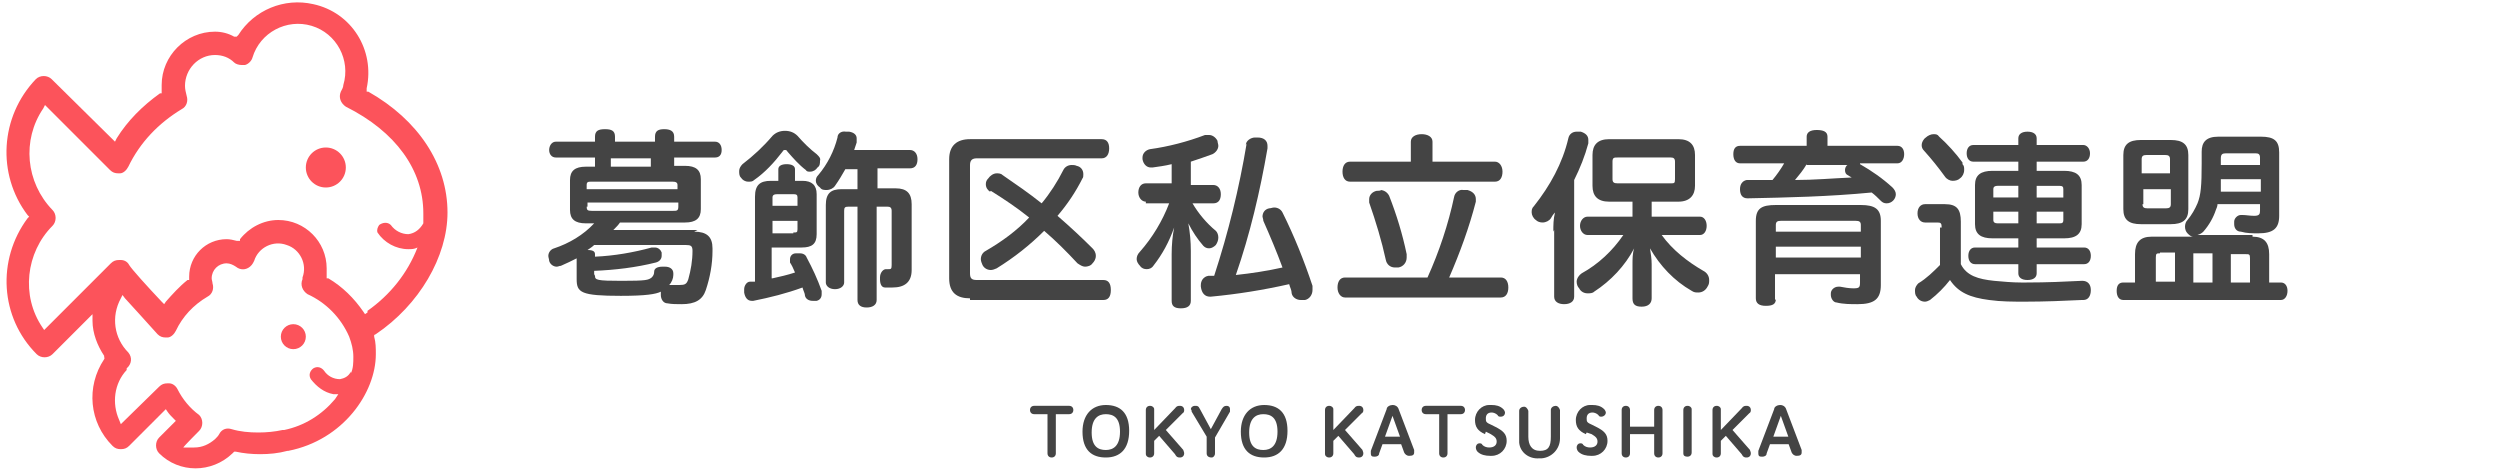
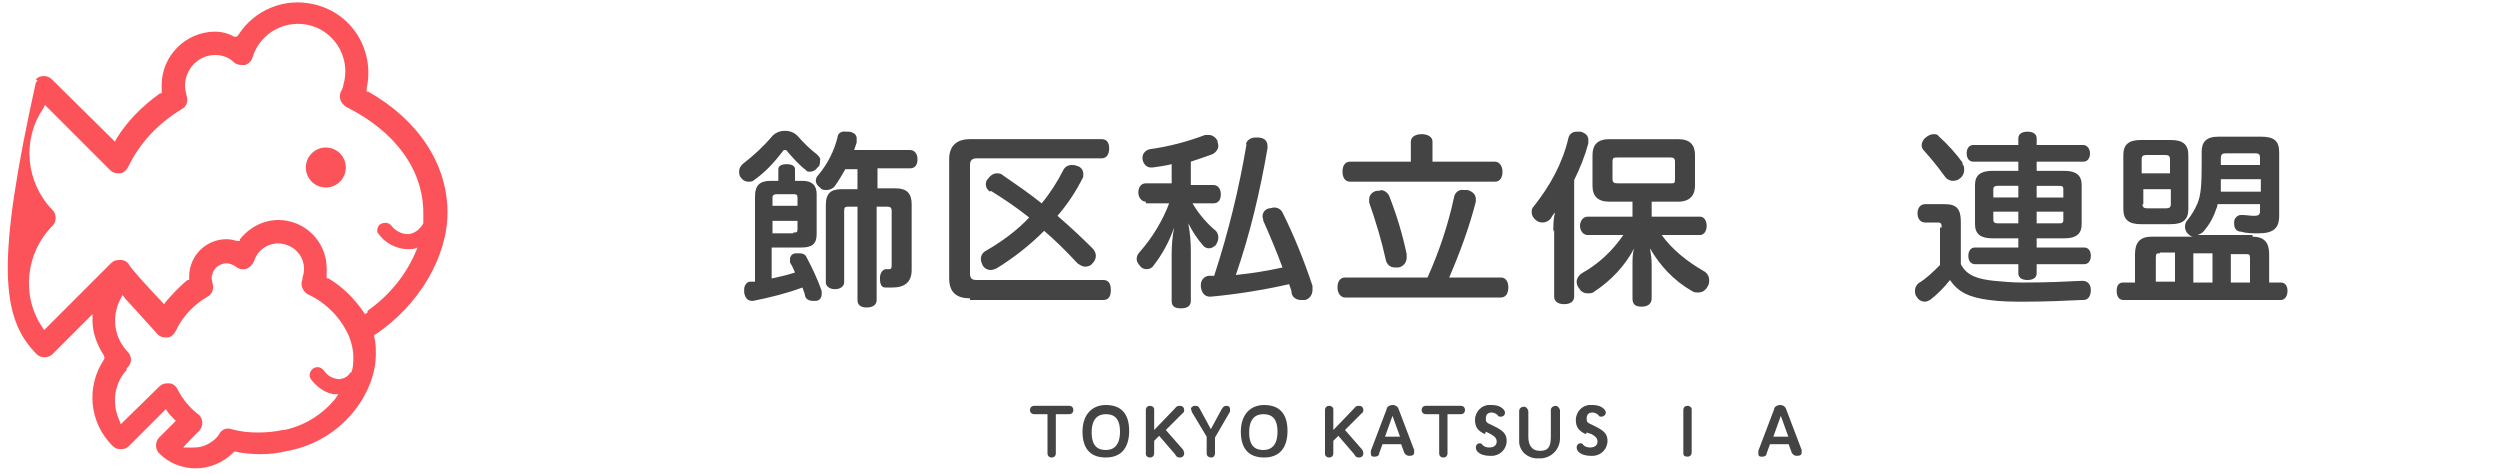
<svg xmlns="http://www.w3.org/2000/svg" id="_レイヤー_1" data-name="レイヤー_1" version="1.1" viewBox="0 0 300 57">
  <defs>
    <style>
      .st0 {
        fill: #fc535b;
      }

      .st1 {
        fill: #444;
      }
    </style>
  </defs>
  <g>
    <path class="st1" d="M125.7,49.7h-1.6c-.3,0-.5-.2-.5-.5,0-.3.2-.5.5-.5h4.2c.3,0,.5.2.5.5,0,.3-.2.5-.5.5h-1.6v4.7c0,.3-.2.5-.5.5s-.5-.2-.5-.5v-4.7Z" />
    <path class="st1" d="M129.9,51.8c0-2,1.1-3.2,2.8-3.2s2.8.9,2.8,3.1-1.1,3.2-2.8,3.2-2.8-.9-2.8-3.1ZM134.4,51.8c0-1.7-.8-2.1-1.7-2.1s-1.7.5-1.7,2.2.8,2.1,1.7,2.1,1.7-.5,1.7-2.2Z" />
    <path class="st1" d="M137.5,49.2c0-.3.2-.5.5-.5,0,0,0,0,0,0,.3,0,.5.2.5.4,0,0,0,0,0,0v2.5l2.5-2.6c.2-.3.4-.3.6-.3.3,0,.5.2.5.5,0,.1,0,.3-.2.4l-2,2,2.1,2.4c0,.1.1.2.1.4,0,.3-.2.5-.5.5,0,0,0,0,0,0-.2,0-.4,0-.6-.4l-1.9-2.2-.6.6v1.5c0,.3-.2.5-.5.5,0,0,0,0,0,0-.3,0-.5-.2-.5-.4,0,0,0,0,0,0v-5.2Z" />
    <path class="st1" d="M144.8,52.4l-1.8-3c0-.1,0-.2-.1-.3,0-.2.2-.4.5-.4,0,0,0,0,0,0,.3,0,.4,0,.6.4l1.3,2.4,1.3-2.4c.2-.3.3-.4.6-.4.2,0,.4.1.4.4,0,0,0,0,0,0,0,.1,0,.2,0,.3l-1.8,3.1v1.9c0,.3-.2.5-.4.5,0,0,0,0,0,0-.4,0-.6-.2-.6-.5v-1.9Z" />
    <path class="st1" d="M148.9,51.8c0-2,1.1-3.2,2.8-3.2s2.8.9,2.8,3.1-1.1,3.2-2.8,3.2-2.8-.9-2.8-3.1ZM153.3,51.8c0-1.7-.8-2.1-1.7-2.1s-1.7.5-1.7,2.2.8,2.1,1.7,2.1,1.7-.5,1.7-2.2h0Z" />
    <path class="st1" d="M159,49.2c0-.3.2-.5.5-.5,0,0,0,0,0,0,.3,0,.5.2.5.4,0,0,0,0,0,0v2.5l2.5-2.6c.2-.3.4-.3.6-.3.3,0,.5.2.5.5,0,.1,0,.3-.2.4l-2,2,2.1,2.4c0,.1.1.2.1.4,0,.3-.2.5-.5.5,0,0,0,0,0,0-.2,0-.4,0-.6-.4l-1.9-2.2-.6.6v1.5c0,.3-.2.5-.5.5,0,0,0,0,0,0-.3,0-.5-.2-.5-.4,0,0,0,0,0,0v-5.2Z" />
    <path class="st1" d="M168.4,53.3h-2.5l-.4,1.1c0,.3-.3.4-.5.4-.3,0-.5,0-.5-.4,0,0,0-.2,0-.3l1.9-5c0-.3.4-.5.7-.5.4,0,.6.2.7.4l1.9,5c0,0,0,.2,0,.3,0,.3-.2.4-.6.4-.3,0-.5-.2-.6-.4l-.4-1.1ZM166.2,52.4h1.8l-.9-2.5-.9,2.5Z" />
    <path class="st1" d="M172.7,49.7h-1.6c-.3,0-.5-.2-.5-.5,0-.3.2-.5.5-.5h4.2c.3,0,.5.2.5.5,0,.3-.2.5-.5.5h-1.6v4.7c0,.3-.2.5-.5.5s-.5-.2-.5-.5v-4.7Z" />
    <path class="st1" d="M178.2,52.1c-.9-.4-1.2-.9-1.2-1.7,0-1,.8-1.8,1.7-1.8,0,0,.2,0,.3,0,.5,0,1,.1,1.4.5.1.1.2.3.2.4,0,.3-.2.5-.5.5,0,0,0,0,0,0-.2,0-.3,0-.4-.2-.2-.2-.5-.3-.7-.3-.5,0-.7.3-.7.7s0,.5.7.8l.4.2c1,.5,1.4.9,1.4,1.7,0,1-.8,1.8-1.8,1.8,0,0-.1,0-.2,0-.5,0-1.1-.1-1.5-.5-.1-.1-.2-.3-.2-.5,0-.3.2-.5.4-.5,0,0,0,0,0,0,.2,0,.3,0,.4.2.2.2.5.3.8.3.6,0,.9-.3.9-.7s-.2-.6-.7-.9l-.6-.3Z" />
    <path class="st1" d="M186.1,49.2c0-.3.3-.5.6-.5.2,0,.4.2.5.5v3.4c0,1.3-1,2.3-2.2,2.4,0,0-.2,0-.3,0-1.2.1-2.3-.7-2.4-1.9,0-.1,0-.3,0-.4v-3.4c0-.3.3-.5.6-.5.2,0,.4.2.5.5v3.1c0,1,.4,1.7,1.4,1.7s1.3-.5,1.3-1.7v-3.1Z" />
    <path class="st1" d="M190.3,52.1c-.9-.4-1.2-.9-1.2-1.7,0-1,.8-1.8,1.7-1.8,0,0,.2,0,.3,0,.5,0,1,.1,1.4.5.1.1.2.3.2.4,0,.3-.3.5-.5.5,0,0,0,0,0,0-.2,0-.3,0-.4-.2-.2-.2-.5-.3-.7-.3-.5,0-.7.3-.7.7s0,.5.7.8l.4.2c1,.5,1.4.9,1.4,1.7,0,1-.8,1.8-1.8,1.8,0,0-.1,0-.2,0-.5,0-1.1-.1-1.5-.5-.1-.1-.2-.3-.2-.5,0-.3.2-.5.4-.5,0,0,0,0,0,0,.2,0,.3,0,.4.2.2.2.5.3.8.3.6,0,.9-.3.9-.7s-.2-.6-.7-.9l-.6-.2Z" />
-     <path class="st1" d="M194.6,49.2c0-.3.2-.5.5-.5s.5.2.5.5v2h2.9v-2c0-.3.2-.5.5-.5s.5.2.5.5v5.2c0,.3-.2.5-.5.5s-.5-.2-.5-.5v-2.3h-2.9v2.3c0,.3-.2.5-.5.5s-.5-.2-.5-.5v-5.2Z" />
    <path class="st1" d="M202,49.2c0-.3.2-.5.5-.5,0,0,0,0,0,0,.3,0,.5.2.5.4,0,0,0,0,0,0v5.2c0,.3-.2.5-.5.5,0,0,0,0,0,0-.3,0-.5-.1-.5-.4,0,0,0,0,0,0v-5.2Z" />
-     <path class="st1" d="M205.5,49.2c0-.3.2-.5.5-.5,0,0,0,0,0,0,.3,0,.5.2.5.4,0,0,0,0,0,0v2.5l2.5-2.6c.2-.3.4-.3.6-.3.3,0,.5.2.5.5,0,.1,0,.3-.2.4l-2,2,2.1,2.4c0,.1.1.2.1.4,0,.3-.2.5-.5.5,0,0,0,0,0,0-.2,0-.4,0-.6-.4l-1.9-2.2-.6.6v1.5c0,.3-.2.5-.5.5,0,0,0,0,0,0-.3,0-.5-.2-.5-.4,0,0,0,0,0,0v-5.2Z" />
    <path class="st1" d="M214.9,53.3h-2.5l-.4,1.1c0,.3-.3.4-.5.4-.3,0-.5,0-.5-.4,0,0,0-.2,0-.3l1.9-5c0-.3.4-.5.7-.5.4,0,.6.2.7.4l1.9,5c0,0,0,.2,0,.3,0,.3-.2.4-.6.4-.3,0-.5-.2-.6-.4l-.4-1.1ZM212.8,52.4h1.8l-.9-2.5-.9,2.5Z" />
  </g>
-   <path class="st0" d="M53.7,25.5c0-5.8-3.5-11.1-9.5-14.5h-.2c0-.1,0-.4,0-.4,1-4.6-1.8-9.1-6.4-10.1-3.5-.8-7.1.7-9,3.7l-.2.2h-.3c-.7-.4-1.5-.6-2.3-.6-3.5,0-6.4,2.9-6.4,6.4,0,.3,0,.6,0,.8v.2h-.2c-2.1,1.5-3.9,3.3-5.2,5.4l-.2.4-7.6-7.5c-.5-.5-1.4-.5-1.9,0C0,14-.4,20.9,3.3,25.8l.2.2-.2.2C-.4,31.2,0,38.1,4.4,42.5c.5.5,1.4.5,1.9,0,0,0,0,0,0,0l4.8-4.8v.8c0,1.5.6,3,1.4,4.2v.2c.1,0,0,.2,0,.2-2.2,3.3-1.8,7.6,1,10.4.3.3.6.4,1,.4.4,0,.7-.1,1-.4l4.4-4.4.2.3c.2.3.5.6.8.9l.2.2-2,2c-.5.5-.5,1.4,0,1.9,0,0,0,0,0,0,2.4,2.4,6.3,2.4,8.8,0l.2-.2h.2c.9.2,1.9.3,2.9.3,1.1,0,2.2-.1,3.3-.4h.1c6.6-1.3,10.5-7,10.5-11.6,0-.7,0-1.4-.2-2.1v-.2s.2-.1.2-.1c5.2-3.5,8.6-9.3,8.6-14.6ZM42.1,44.6h0c-.3.6-.8.8-1.3.9-.8,0-1.5-.4-1.9-1-.3-.4-.8-.6-1.3-.3-.4.3-.6.8-.3,1.3h0c.7.9,1.6,1.6,2.7,1.8h.6c0,0-.4.6-.4.6-1.6,1.9-3.7,3.2-6.1,3.7h-.2c-.9.2-1.9.3-2.9.3-1.1,0-2.2-.1-3.2-.4-.6-.2-1.2,0-1.5.6-.1.2-.3.4-.5.6-.7.6-1.5,1-2.5,1-.2,0-.5,0-.7,0h-.6c0-.1,1.9-2,1.9-2,.5-.5.5-1.4,0-1.9,0,0,0,0,0,0-1.1-.8-2-1.9-2.6-3.1-.2-.4-.6-.7-1-.7h-.2c-.4,0-.7.1-1,.4l-4.6,4.5-.2-.5c-.9-2-.6-4.4.9-6h0c0-.1,0-.2,0-.2.6-.5.7-1.3.2-1.9,0,0,0,0,0,0-1.7-1.7-2.1-4.3-.9-6.5l.2-.4.3.4c.9,1,2.3,2.5,3.9,4.3.3.3.6.4,1,.4h.2c.4,0,.8-.4,1-.8.8-1.7,2.1-3.1,3.8-4.1.6-.3.8-1,.6-1.6,0-.2-.1-.4-.1-.6,0-1,.8-1.8,1.8-1.8h0c.4,0,.8.2,1.1.4.6.5,1.4.4,1.9-.2.1-.1.2-.3.3-.5.5-1.6,2.3-2.5,3.9-1.9,1.6.5,2.5,2.3,1.9,3.9,0,0,0,.1,0,.2-.3.7,0,1.4.6,1.8,2.2,1,4,2.8,5,5.1.3.8.5,1.6.5,2.4,0,.7,0,1.4-.3,2ZM44.1,37.5l-.3.2-.2-.3c-1.1-1.6-2.5-3-4.2-4h-.2v-.3c0-.3,0-.6,0-.9,0-3.2-2.6-5.8-5.8-5.8-1.8,0-3.5.9-4.6,2.3v.2c-.1,0-.4,0-.4,0-.4-.1-.8-.2-1.2-.2-2.5,0-4.5,2-4.5,4.5v.4h-.2c-1,.8-1.8,1.7-2.6,2.6l-.2.3-.3-.3c-1.7-1.8-3.6-3.9-3.9-4.4-.2-.4-.6-.6-1-.6h-.2c-.4,0-.7.1-1,.4l-8,8-.2-.3c-2.6-3.8-2-9,1.2-12.2.5-.5.5-1.4,0-1.9-3.2-3.3-3.7-8.4-1.1-12.2l.2-.4,7.8,7.8c.3.3.6.4,1,.4h.2c.4,0,.8-.4,1-.8,1.4-2.9,3.6-5.2,6.4-6.9.6-.3.8-1,.6-1.6-.1-.4-.2-.8-.2-1.2,0-2,1.6-3.7,3.6-3.7.9,0,1.7.3,2.3.9.2.2.6.3.9.3.1,0,.2,0,.4,0,.4-.1.8-.5.9-.9.9-3,4.1-4.7,7.1-3.8s4.7,4.1,3.8,7.1c0,.3-.2.6-.3.8-.3.7,0,1.4.6,1.8,6,3,9.3,7.6,9.3,12.8,0,.4,0,.8,0,1.2-.4.7-1,1.2-1.8,1.3-.8,0-1.6-.4-2.1-1.1-.4-.4-1-.3-1.4,0-.2.3-.3.6-.2.9.8,1.2,2.2,2,3.7,2,.4,0,.7,0,1.1-.2-1.2,3.1-3.3,5.7-6,7.6h0Z" />
+   <path class="st0" d="M53.7,25.5c0-5.8-3.5-11.1-9.5-14.5h-.2c0-.1,0-.4,0-.4,1-4.6-1.8-9.1-6.4-10.1-3.5-.8-7.1.7-9,3.7l-.2.2h-.3c-.7-.4-1.5-.6-2.3-.6-3.5,0-6.4,2.9-6.4,6.4,0,.3,0,.6,0,.8v.2h-.2c-2.1,1.5-3.9,3.3-5.2,5.4l-.2.4-7.6-7.5c-.5-.5-1.4-.5-1.9,0l.2.2-.2.2C-.4,31.2,0,38.1,4.4,42.5c.5.5,1.4.5,1.9,0,0,0,0,0,0,0l4.8-4.8v.8c0,1.5.6,3,1.4,4.2v.2c.1,0,0,.2,0,.2-2.2,3.3-1.8,7.6,1,10.4.3.3.6.4,1,.4.4,0,.7-.1,1-.4l4.4-4.4.2.3c.2.3.5.6.8.9l.2.2-2,2c-.5.5-.5,1.4,0,1.9,0,0,0,0,0,0,2.4,2.4,6.3,2.4,8.8,0l.2-.2h.2c.9.2,1.9.3,2.9.3,1.1,0,2.2-.1,3.3-.4h.1c6.6-1.3,10.5-7,10.5-11.6,0-.7,0-1.4-.2-2.1v-.2s.2-.1.2-.1c5.2-3.5,8.6-9.3,8.6-14.6ZM42.1,44.6h0c-.3.6-.8.8-1.3.9-.8,0-1.5-.4-1.9-1-.3-.4-.8-.6-1.3-.3-.4.3-.6.8-.3,1.3h0c.7.9,1.6,1.6,2.7,1.8h.6c0,0-.4.6-.4.6-1.6,1.9-3.7,3.2-6.1,3.7h-.2c-.9.2-1.9.3-2.9.3-1.1,0-2.2-.1-3.2-.4-.6-.2-1.2,0-1.5.6-.1.2-.3.4-.5.6-.7.6-1.5,1-2.5,1-.2,0-.5,0-.7,0h-.6c0-.1,1.9-2,1.9-2,.5-.5.5-1.4,0-1.9,0,0,0,0,0,0-1.1-.8-2-1.9-2.6-3.1-.2-.4-.6-.7-1-.7h-.2c-.4,0-.7.1-1,.4l-4.6,4.5-.2-.5c-.9-2-.6-4.4.9-6h0c0-.1,0-.2,0-.2.6-.5.7-1.3.2-1.9,0,0,0,0,0,0-1.7-1.7-2.1-4.3-.9-6.5l.2-.4.3.4c.9,1,2.3,2.5,3.9,4.3.3.3.6.4,1,.4h.2c.4,0,.8-.4,1-.8.8-1.7,2.1-3.1,3.8-4.1.6-.3.8-1,.6-1.6,0-.2-.1-.4-.1-.6,0-1,.8-1.8,1.8-1.8h0c.4,0,.8.2,1.1.4.6.5,1.4.4,1.9-.2.1-.1.2-.3.3-.5.5-1.6,2.3-2.5,3.9-1.9,1.6.5,2.5,2.3,1.9,3.9,0,0,0,.1,0,.2-.3.7,0,1.4.6,1.8,2.2,1,4,2.8,5,5.1.3.8.5,1.6.5,2.4,0,.7,0,1.4-.3,2ZM44.1,37.5l-.3.2-.2-.3c-1.1-1.6-2.5-3-4.2-4h-.2v-.3c0-.3,0-.6,0-.9,0-3.2-2.6-5.8-5.8-5.8-1.8,0-3.5.9-4.6,2.3v.2c-.1,0-.4,0-.4,0-.4-.1-.8-.2-1.2-.2-2.5,0-4.5,2-4.5,4.5v.4h-.2c-1,.8-1.8,1.7-2.6,2.6l-.2.3-.3-.3c-1.7-1.8-3.6-3.9-3.9-4.4-.2-.4-.6-.6-1-.6h-.2c-.4,0-.7.1-1,.4l-8,8-.2-.3c-2.6-3.8-2-9,1.2-12.2.5-.5.5-1.4,0-1.9-3.2-3.3-3.7-8.4-1.1-12.2l.2-.4,7.8,7.8c.3.3.6.4,1,.4h.2c.4,0,.8-.4,1-.8,1.4-2.9,3.6-5.2,6.4-6.9.6-.3.8-1,.6-1.6-.1-.4-.2-.8-.2-1.2,0-2,1.6-3.7,3.6-3.7.9,0,1.7.3,2.3.9.2.2.6.3.9.3.1,0,.2,0,.4,0,.4-.1.8-.5.9-.9.9-3,4.1-4.7,7.1-3.8s4.7,4.1,3.8,7.1c0,.3-.2.6-.3.8-.3.7,0,1.4.6,1.8,6,3,9.3,7.6,9.3,12.8,0,.4,0,.8,0,1.2-.4.7-1,1.2-1.8,1.3-.8,0-1.6-.4-2.1-1.1-.4-.4-1-.3-1.4,0-.2.3-.3.6-.2.9.8,1.2,2.2,2,3.7,2,.4,0,.7,0,1.1-.2-1.2,3.1-3.3,5.7-6,7.6h0Z" />
  <circle class="st0" cx="39.1" cy="20.1" r="2.4" />
-   <circle class="st0" cx="35.2" cy="40.4" r="1.5" />
  <g>
-     <path class="st1" d="M83.3,27.8c1.5,0,2.2.6,2.2,2v.3c0,1.6-.3,3.2-.8,4.7-.4,1.2-1.3,1.7-2.9,1.7-.6,0-1.2,0-1.7-.1-.5,0-.8-.5-.8-1,0,0,0,0,0,0,0-.1,0-.2,0-.4-.6.3-1.8.5-4.8.5-4.8,0-5.3-.4-5.3-2v-2.5c-.6.3-1.2.6-1.9.9-.2,0-.3.1-.5.1-.4,0-.8-.3-.9-.7,0-.2-.1-.4-.1-.6,0-.4.3-.8.7-.9,1.8-.6,3.5-1.6,4.8-3h-1c-1.3,0-1.9-.5-1.9-1.6v-3.6c0-1.1.6-1.6,1.9-1.6h1.1v-1.1h-4.7c-.5,0-.8-.4-.8-.9s.3-1,.8-1h4.7v-.6c0-.7.4-.9,1.2-.9s1.2.2,1.2.9v.6h4.8v-.6c0-.7.4-.9,1.1-.9s1.2.2,1.2.9v.6h4.9c.5,0,.8.4.8,1s-.3.9-.8.9h-4.9v1h1.3c1.3,0,1.9.5,1.9,1.6v3.6c0,1.1-.6,1.6-1.9,1.6h-7.8c-.2.3-.5.6-.8.9h10.1ZM81.3,22.7v-.5c0-.3-.2-.4-.6-.4h-9.7c-.4,0-.6,0-.6.4v.5h10.9ZM70.4,24.8c0,.4.1.5.6.5h9.8c.4,0,.6,0,.6-.5v-.5h-10.9v.5ZM71.4,33.1c0,.5.2.6,3.2.6s3.2-.1,3.6-.4c.2-.2.3-.4.3-.7,0-.4.4-.6,1-.6,0,0,.2,0,.3,0,.6,0,1,.3,1,.8,0,0,0,.2,0,.2,0,.4-.2.9-.5,1.2,0,0,.1,0,.2,0,.3,0,.7,0,1,0,.7,0,.9-.1,1.1-.7.3-1.1.5-2.2.5-3.4h0c0-.6-.2-.7-.8-.7h-11c-.2.2-.5.4-.8.6.7,0,.9.2.9.5v.3c2.3-.1,4.6-.5,6.8-1.1.1,0,.3,0,.4,0,.4,0,.7.3.8.6,0,.1,0,.3,0,.4,0,.4-.3.7-.7.8-2.4.6-4.9.9-7.4,1v.4ZM78.1,20v-1h-4.8v1h4.8Z" />
    <path class="st1" d="M98.1,18.6c.2.2.4.4.3.7,0,.3,0,.6-.3.8-.2.3-.5.5-.9.5-.2,0-.4,0-.5-.2-.8-.6-1.5-1.4-2.2-2.2-.1-.2-.2-.2-.3-.2s-.2,0-.3.2c-1,1.3-2.1,2.5-3.4,3.4-.2.2-.4.2-.7.2-.4,0-.7-.2-.9-.5-.2-.2-.2-.5-.2-.8,0-.3.2-.6.4-.8,1.3-1,2.5-2.1,3.6-3.4.4-.4.9-.6,1.5-.6.6,0,1.1.2,1.5.6.7.8,1.5,1.6,2.3,2.2ZM92.7,33.4c.9-.2,1.8-.4,2.7-.7-.2-.5-.4-.9-.6-1.2,0-.1,0-.2,0-.4,0-.4.3-.7.7-.7.2,0,.3,0,.5,0,.4,0,.7.2.8.5.7,1.3,1.3,2.6,1.8,4,0,.1,0,.3,0,.4,0,.4-.2.7-.6.8-.2,0-.4,0-.5,0-.4,0-.8-.2-.9-.6,0-.3-.2-.6-.3-1-1.9.7-3.9,1.2-5.9,1.6,0,0-.1,0-.2,0-.5,0-.8-.4-.9-1v-.4c0-.4.3-.9.7-.9.2,0,.4,0,.6,0v-10.2c0-1.4.6-1.9,1.9-1.9h.9v-1.4c0-.4.4-.6,1-.6s1,.2,1,.6v1.4h.9c1.1,0,1.7.5,1.7,1.6v4.8c0,1.2-.6,1.6-1.8,1.6h-3.6v3.7ZM95.7,24.7v-1c0-.3-.1-.4-.5-.4h-1.9c-.4,0-.6.1-.6.4v1h3ZM95.2,27.9c.4,0,.5,0,.5-.4v-1h-3v1.5h2.5ZM101.5,20.2c-.4.7-.8,1.4-1.3,2.1-.2.3-.6.5-1,.5-.3,0-.6,0-.8-.3-.3-.2-.5-.5-.5-.8,0-.3.1-.5.3-.7,1.1-1.3,1.9-2.9,2.3-4.5,0-.5.5-.8,1-.7.1,0,.3,0,.4,0,.6.1.9.4.9.8,0,.2,0,.3,0,.5l-.3.9h6.7c.5,0,.9.4.9,1.1s-.3,1.1-.9,1.1h-3.9v2.4h2.2c1.3,0,1.9.6,1.9,1.9v7.9c0,1.5-.9,2.1-2.3,2.1-.3,0-.6,0-.9,0-.4,0-.6-.4-.6-1v-.2c0-.6.4-1,.7-1h0c.1,0,.2,0,.3,0,.3,0,.4,0,.4-.5v-6.5c0-.4-.2-.5-.5-.5h-1.3v11.2c0,.6-.5.9-1.2.9s-1.1-.3-1.1-.9v-11.2h-1.1c-.4,0-.5.1-.5.5v8.6c0,.4-.4.8-1.1.8s-1.1-.4-1.1-.8v-9.3c0-1.4.6-1.9,1.9-1.9h1.9v-2.4h-1.5Z" />
    <path class="st1" d="M116.4,35.8c-1.6,0-2.5-.7-2.5-2.4v-14.3c0-1.6.9-2.4,2.5-2.4h15.8c.6,0,.9.4.9,1.1s-.3,1.2-.9,1.2h-15c-.5,0-.8.2-.8.8v13c0,.6.2.8.8.8h15.2c.6,0,.9.4.9,1.2s-.3,1.2-.9,1.2h-16ZM118.8,23c-.3-.2-.5-.5-.5-.9,0-.3.1-.5.3-.7.2-.3.6-.6,1-.6.2,0,.5,0,.7.2,1.6,1.1,3.2,2.2,4.7,3.4,1-1.2,1.9-2.6,2.6-4,.2-.4.6-.6,1-.6.2,0,.4,0,.6.1.5.1.8.5.8,1,0,.2,0,.4-.1.5-.8,1.6-1.8,3.1-3,4.5,1.5,1.3,2.9,2.6,4.2,3.9.2.2.4.5.4.9,0,.4-.2.7-.4.9-.2.3-.6.4-.9.4-.3,0-.6-.2-.9-.4-1.3-1.4-2.6-2.7-4-3.9-1.7,1.7-3.6,3.2-5.7,4.5-.2.1-.5.2-.7.2-.4,0-.8-.2-1-.6-.1-.2-.2-.5-.2-.7,0-.4.2-.8.6-1,1.9-1.1,3.7-2.4,5.2-4-1.5-1.2-3-2.2-4.6-3.2Z" />
    <path class="st1" d="M137.5,24.2c-.5,0-.9-.5-.9-1.1s.3-1.1.9-1.1h3.1v-2.3c-.8.2-1.6.3-2.3.4,0,0-.1,0-.2,0-.5,0-.9-.4-1-1,0,0,0-.2,0-.2,0-.5.4-.9.9-1,2.2-.3,4.5-.9,6.6-1.7.2,0,.3,0,.5,0,.4,0,.8.3,1,.7,0,.2.1.4.1.6,0,.4-.3.8-.7,1-.8.3-1.7.6-2.6.9v2.8h2.7c.5,0,.9.4.9,1.1s-.3,1.1-.9,1.1h-2.5c.7,1.2,1.7,2.4,2.8,3.3.2.2.3.5.3.8,0,.3-.1.6-.3.9-.2.2-.5.4-.8.4-.3,0-.5-.1-.7-.3-.7-.8-1.3-1.7-1.8-2.7.2,1.1.3,2.2.3,3.3v6c0,.6-.4.9-1.2.9s-1.1-.3-1.1-.9v-5.6c0-1.1.1-2.2.3-3.2-.6,1.7-1.4,3.2-2.5,4.6-.2.3-.5.4-.8.4-.3,0-.6-.1-.8-.4-.2-.2-.4-.5-.4-.8,0-.3.1-.6.4-.9,1.5-1.7,2.7-3.7,3.5-5.8h-2.8ZM149.5,17.4c0-.5.6-.9,1.1-.9,0,0,0,0,0,0,.1,0,.2,0,.3,0,.8,0,1.2.4,1.2,1,0,0,0,.2,0,.3-.9,5.2-2.1,10.3-3.8,15.2,1.9-.2,3.8-.5,5.6-.9-.7-1.9-1.5-3.8-2.3-5.6,0-.2-.1-.4-.1-.5,0-.5.3-.9.8-1,.2,0,.4-.1.6-.1.4,0,.8.2,1,.6,1.4,2.8,2.6,5.8,3.6,8.8,0,.2,0,.3,0,.5,0,.6-.4,1.1-.9,1.2-.2,0-.3,0-.5,0-.5,0-1-.3-1.1-.8,0-.4-.2-.7-.3-1.1-3.1.7-6.2,1.2-9.4,1.5h-.1c-.6,0-1-.4-1.1-1.2v-.2c0-.5.3-1,.9-1.1,0,0,0,0,.1,0h.6c1.7-5.2,3-10.5,3.9-15.9h0Z" />
    <path class="st1" d="M180.1,33.3c.6,0,.9.5.9,1.2s-.3,1.2-.9,1.2h-18.7c-.5,0-.9-.5-.9-1.2s.3-1.2.9-1.2h9.9c1.4-3.1,2.5-6.4,3.2-9.7.1-.5.6-.9,1.1-.8.2,0,.4,0,.5,0,.7.2,1,.6,1,1.1,0,.1,0,.2,0,.3-.8,3.1-1.9,6.1-3.2,9.1h6.1ZM179.4,19.4c.5,0,.9.5.9,1.2s-.3,1.2-.9,1.2h-17.4c-.6,0-.9-.5-.9-1.2s.3-1.2.9-1.2h7.3v-2.4c0-.6.6-.9,1.3-.9s1.3.3,1.3.9v2.4h7.6ZM165.6,22.8c.5,0,.9.3,1.1.7.9,2.3,1.6,4.6,2.1,7,0,.1,0,.2,0,.4,0,.6-.4,1.1-1,1.2-.1,0-.3,0-.4,0-.6,0-1-.4-1.1-.9-.5-2.3-1.2-4.6-2-6.9,0-.1,0-.3,0-.4,0-.5.4-.9.9-1,.2,0,.4,0,.6-.1h0Z" />
    <path class="st1" d="M186.4,27.8c0-.8,0-1.5.2-2.3-.2.2-.4.5-.5.7-.2.3-.6.5-1,.5-.3,0-.6-.1-.8-.3-.3-.2-.5-.6-.5-.9,0-.3,0-.5.3-.8,1.9-2.4,3.4-5.1,4.1-8.1.1-.5.5-.8,1-.8.2,0,.3,0,.5,0,.6.2.9.5.9,1,0,.1,0,.3,0,.4-.4,1.5-1,3-1.7,4.4v14c0,.6-.5.9-1.2.9s-1.2-.3-1.2-.9v-8ZM193.1,24.2c-1.4,0-2-.7-2-1.9v-3.7c0-1.2.6-1.9,2-1.9h8.3c1.4,0,2,.7,2,1.9v3.7c0,1.1-.6,1.9-2,1.9h-3.2v1.8h5.8c.5,0,.8.5.8,1.1s-.3,1.1-.8,1.1h-4.6c1.3,1.8,3.1,3.2,5,4.3.4.2.7.6.7,1.1,0,.3,0,.5-.2.8-.2.4-.6.7-1.1.7-.3,0-.5,0-.8-.2-2.1-1.2-3.8-3-5-5.1.1.6.2,1.3.2,1.9v4.1c0,.6-.4,1-1.2,1s-1.1-.3-1.1-1v-4.1c0-.6,0-1.3.2-1.9-1.1,2.1-2.8,3.9-4.8,5.2-.2.2-.5.2-.8.2-.4,0-.8-.2-1-.6-.2-.2-.3-.5-.3-.8,0-.4.3-.8.6-1,2-1.1,3.7-2.7,5-4.6h-4.3c-.5,0-.9-.5-.9-1.1s.4-1.1.9-1.1h5.4v-1.8h-2.8ZM200.5,22c.4,0,.5,0,.5-.5v-2.1c0-.4-.2-.5-.5-.5h-6.4c-.4,0-.6,0-.6.5v2.1c0,.4.2.5.6.5h6.5Z" />
-     <path class="st1" d="M223.2,19.7c1.4.8,2.7,1.7,3.9,2.8.2.2.4.5.4.8,0,.6-.5,1.1-1.1,1.1-.3,0-.5-.1-.7-.3-.4-.4-.7-.7-1.1-1-5.2.5-10.1.6-14.9.7-.6,0-.9-.4-.9-1.1h0c0-.6.3-1,.8-1.1,0,0,0,0,.1,0h3c.5-.6,1-1.3,1.4-2h-5.3c-.5,0-.8-.4-.8-1.1s.3-1,.8-1h8v-1.1c0-.5.4-.8,1.2-.8s1.3.2,1.3.8v1.1h8.4c.5,0,.8.4.8,1s-.3,1.1-.8,1.1h-4.5ZM213.1,35.9c0,.6-.4.8-1.2.8s-1.2-.3-1.2-.9v-9.3c0-1.5.7-1.9,2.4-1.9h10.2c1.7,0,2.4.5,2.4,1.9v7.7c0,1.7-.8,2.3-2.8,2.3-.8,0-1.7,0-2.5-.2-.4,0-.7-.5-.7-.9,0,0,0-.2,0-.2,0-.4.4-.8.9-.8,0,0,.1,0,.2,0,.5.1,1.1.2,1.6.2.7,0,.8-.1.8-.7v-1h-10.2v3.1ZM223.3,27c0-.4-.2-.5-.6-.5h-9c-.4,0-.6.1-.6.5v.8h10.2v-.8ZM213.1,30.9h10.2v-1.3h-10.2v1.3ZM216.8,19.7c-.4.7-.9,1.3-1.4,1.9,2.3,0,4.5-.2,6.8-.3l-.5-.3c-.2-.1-.3-.3-.3-.6,0-.2.1-.5.3-.6h0c0,0-4.9,0-4.9,0Z" />
    <path class="st1" d="M233,27.3c0-.5-.1-.6-.5-.6h-1.5c-.5,0-.9-.4-.9-1.1s.4-1.1.9-1.1h2.4c1.4,0,1.9.6,1.9,2.1v5.1c.7,1.4,2.1,1.8,4,2,1.1.1,2.2.2,3.2.2h.7c2.4,0,4.6-.1,6.6-.2h.1c.6,0,1,.4,1,1.1h0c0,.7-.3,1.2-.9,1.2,0,0-.1,0-.2,0-2,.1-4.5.2-6.8.2-1.4,0-2.9,0-4.3-.2-2.3-.3-3.7-.9-4.7-2.4-.7.9-1.5,1.7-2.4,2.4-.2.1-.4.2-.6.2-.4,0-.8-.2-1-.6-.2-.2-.2-.5-.2-.8,0-.3.2-.6.4-.8,1-.6,1.8-1.4,2.6-2.2v-4.5ZM235.5,19.7c.2.2.2.4.2.7,0,.4-.2.8-.5,1-.2.2-.5.3-.9.3-.3,0-.7-.2-.9-.5-.8-1.1-1.6-2.1-2.5-3.1-.2-.2-.3-.4-.3-.7,0-.3.2-.7.5-.9.2-.2.6-.4.9-.4.3,0,.5,0,.7.3,1,.9,2,2,2.8,3.1h0ZM242.2,19.4h-5.4c-.5,0-.8-.4-.8-1s.3-1,.8-1h5.4v-.8c0-.5.4-.8,1.1-.8s1.1.3,1.1.8v.8h5.6c.4,0,.8.4.8,1s-.3,1-.8,1h-5.6v1.1h3.3c1.4,0,2.1.5,2.1,1.7v4.7c0,1.2-.7,1.7-2.1,1.7h-3.3v1.1h5.7c.5,0,.8.4.8,1s-.3,1-.8,1h-5.7v1.1c0,.5-.4.8-1.1.8s-1.1-.3-1.1-.8v-1.1h-5.2c-.5,0-.8-.4-.8-1s.3-1,.8-1h5.2v-1.1h-3.1c-1.4,0-2.1-.5-2.1-1.7v-4.7c0-1.2.7-1.7,2.1-1.7h3.1v-1.1ZM239.7,22.3c-.3,0-.5.1-.5.4v1h3v-1.4h-2.5ZM239.2,25.4v1c0,.3.2.4.5.4h2.5v-1.4h-3ZM247.6,23.7v-1c0-.3-.1-.4-.5-.4h-2.7v1.4h3.2ZM247.1,26.8c.3,0,.5,0,.5-.4v-1h-3.2v1.4h2.7Z" />
    <path class="st1" d="M270.3,28.4c1.4,0,2,.7,2,2.1v3.4h1.4c.5,0,.8.4.8,1s-.3,1.1-.8,1.1h-18.9c-.5,0-.8-.4-.8-1.1s.3-1,.8-1h1.4v-3.4c0-1.4.6-2.1,2-2.1h5c-.3,0-.5-.2-.7-.4-.2-.2-.3-.5-.3-.8,0-.3.1-.6.3-.8.5-.6.9-1.3,1.2-2,.4-1,.5-2.1.5-4.8v-1.4c0-1.1.5-1.8,2-1.8h5.1c1.6,0,2.2.5,2.2,1.9v7.6c0,1.5-.7,2.1-2.5,2.1-.7,0-1.4,0-2.1-.2-.5,0-.8-.4-.8-.9,0,0,0-.2,0-.3,0-.4.4-.8.8-.8,0,0,.1,0,.2,0,.4,0,.9.1,1.4.1.6,0,.7-.2.7-.6v-.8h-5.1c0,.2-.1.5-.2.7-.3.9-.8,1.8-1.5,2.6-.2.2-.4.3-.7.4h6.6ZM254.8,18.6c0-1.3.7-1.8,2.1-1.8h3.6c1.4,0,2.1.5,2.1,1.8v6.5c0,1.3-.7,1.8-2.1,1.8h-3.6c-1.4,0-2.1-.5-2.1-1.8v-6.5ZM260.4,20.8v-1.7c0-.4-.2-.5-.6-.5h-2.2c-.4,0-.6.1-.6.5v1.7h3.3ZM257.1,24.5c0,.4.2.5.6.5h2.2c.4,0,.6-.1.6-.5v-1.8h-3.3v1.8ZM259.2,30.4c-.4,0-.5,0-.5.5v2.9h2.3v-3.5h-1.8ZM263.2,30.4v3.5h2.3v-3.5h-2.3ZM266.5,21.5c0,.5,0,1,0,1.5h4.8v-1.5h-4.8ZM271.2,18.9c0-.4-.2-.5-.5-.5h-3.6c-.4,0-.6.1-.6.6v.8h4.7v-.8ZM267.7,33.9h2.3v-2.9c0-.5-.1-.5-.5-.5h-1.8v3.5Z" />
  </g>
</svg>